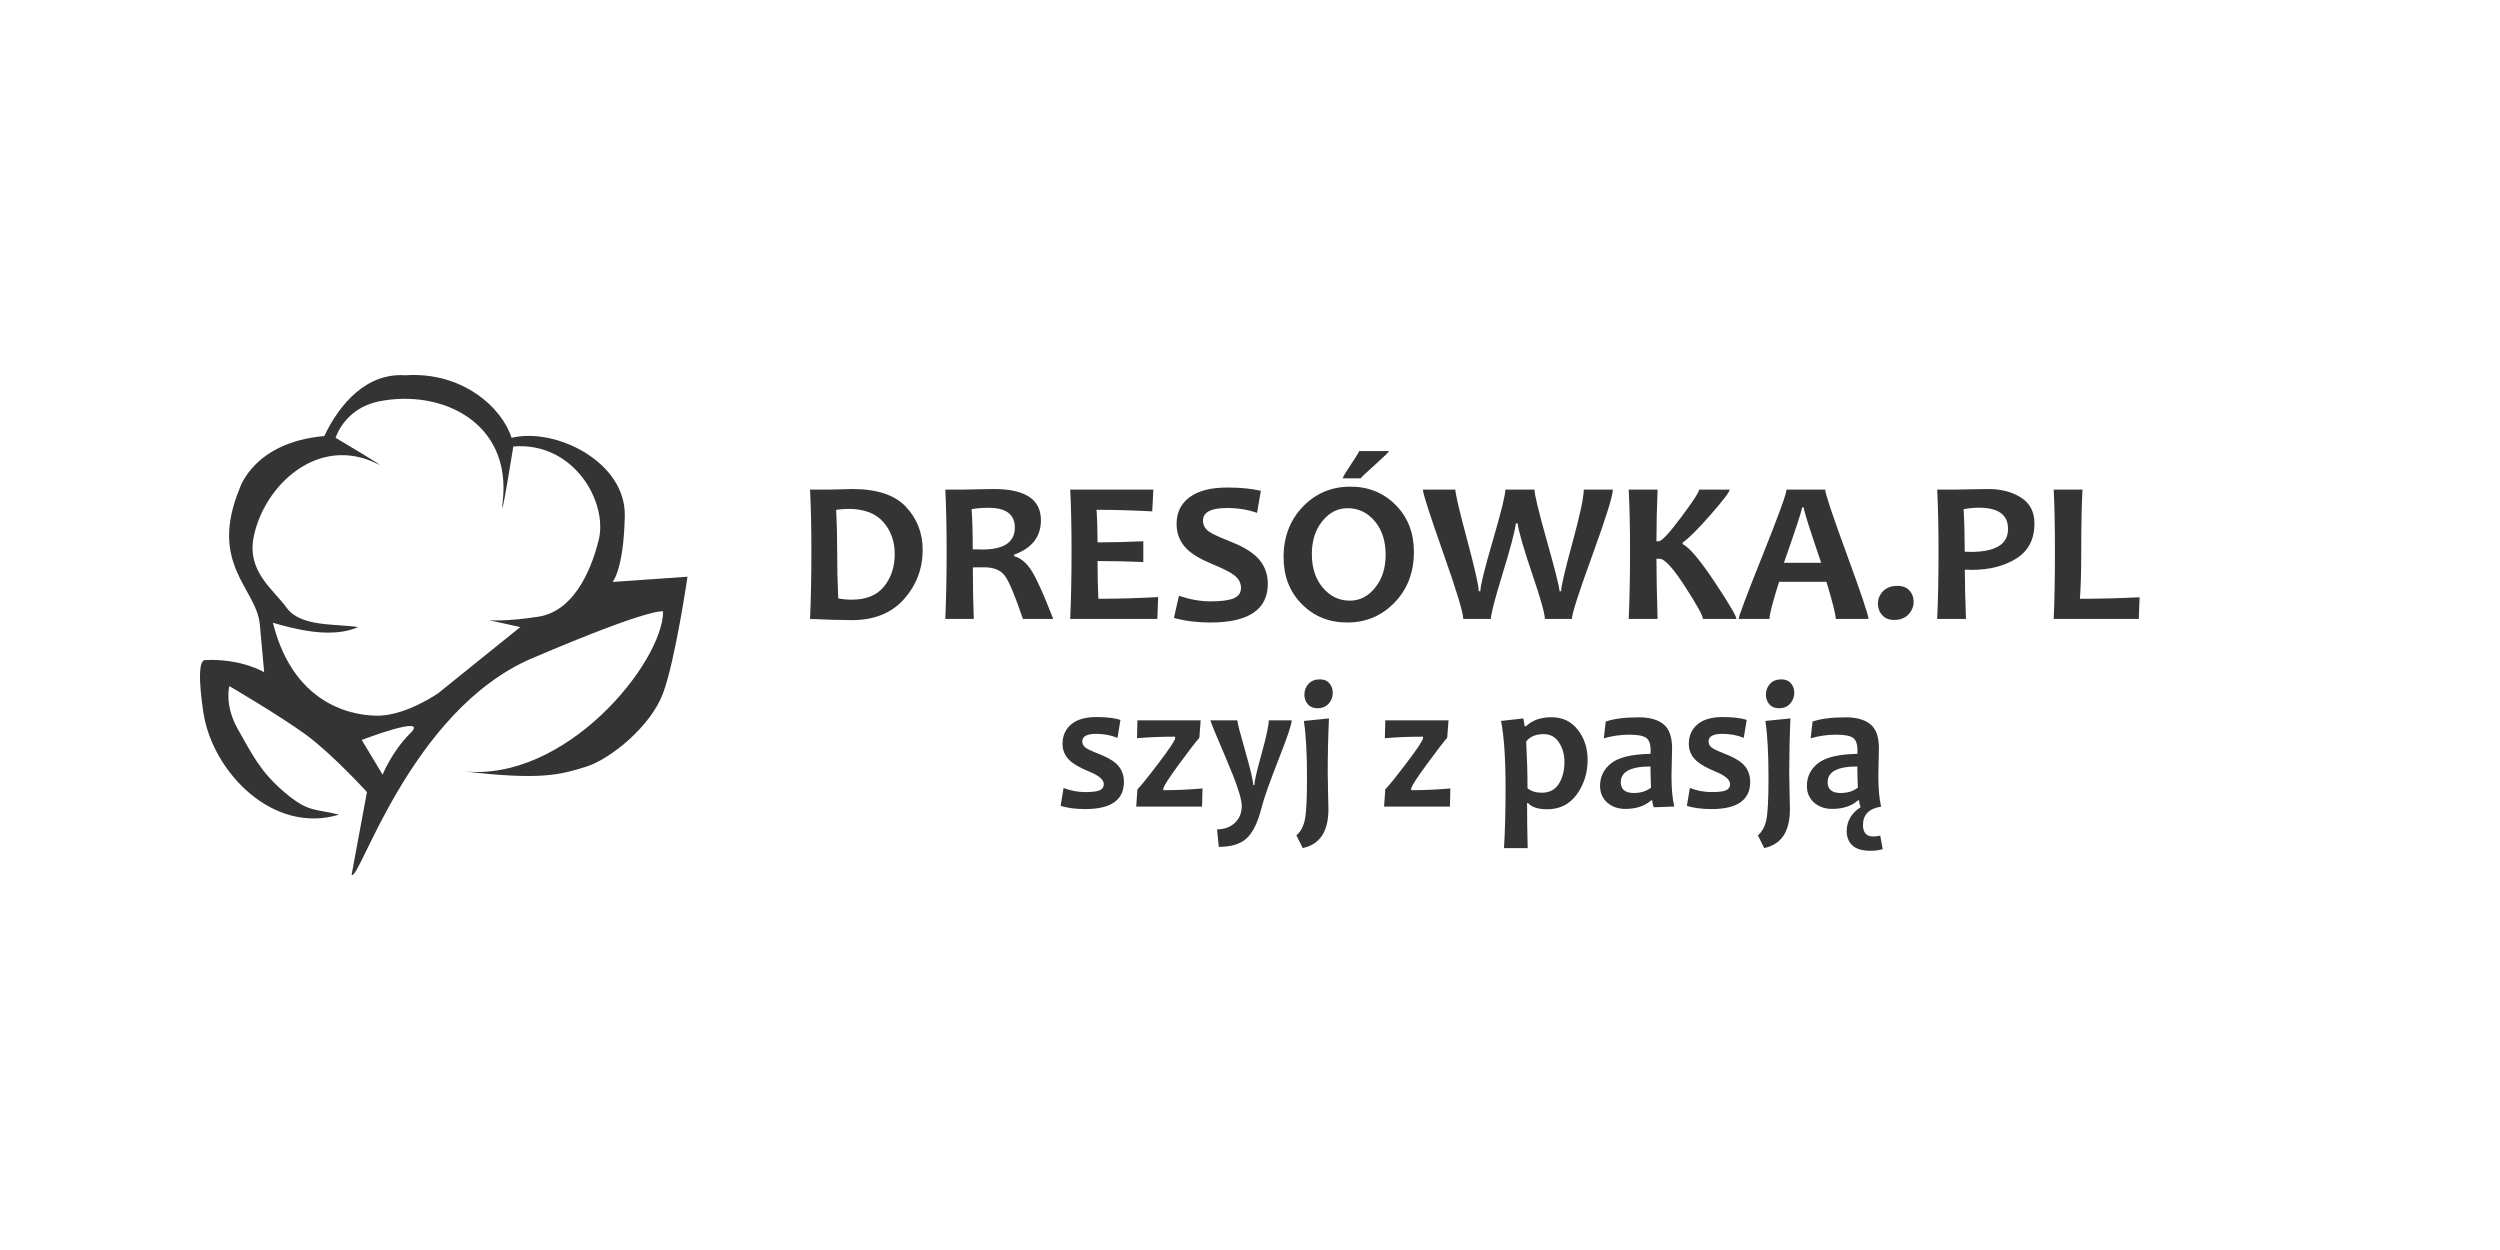
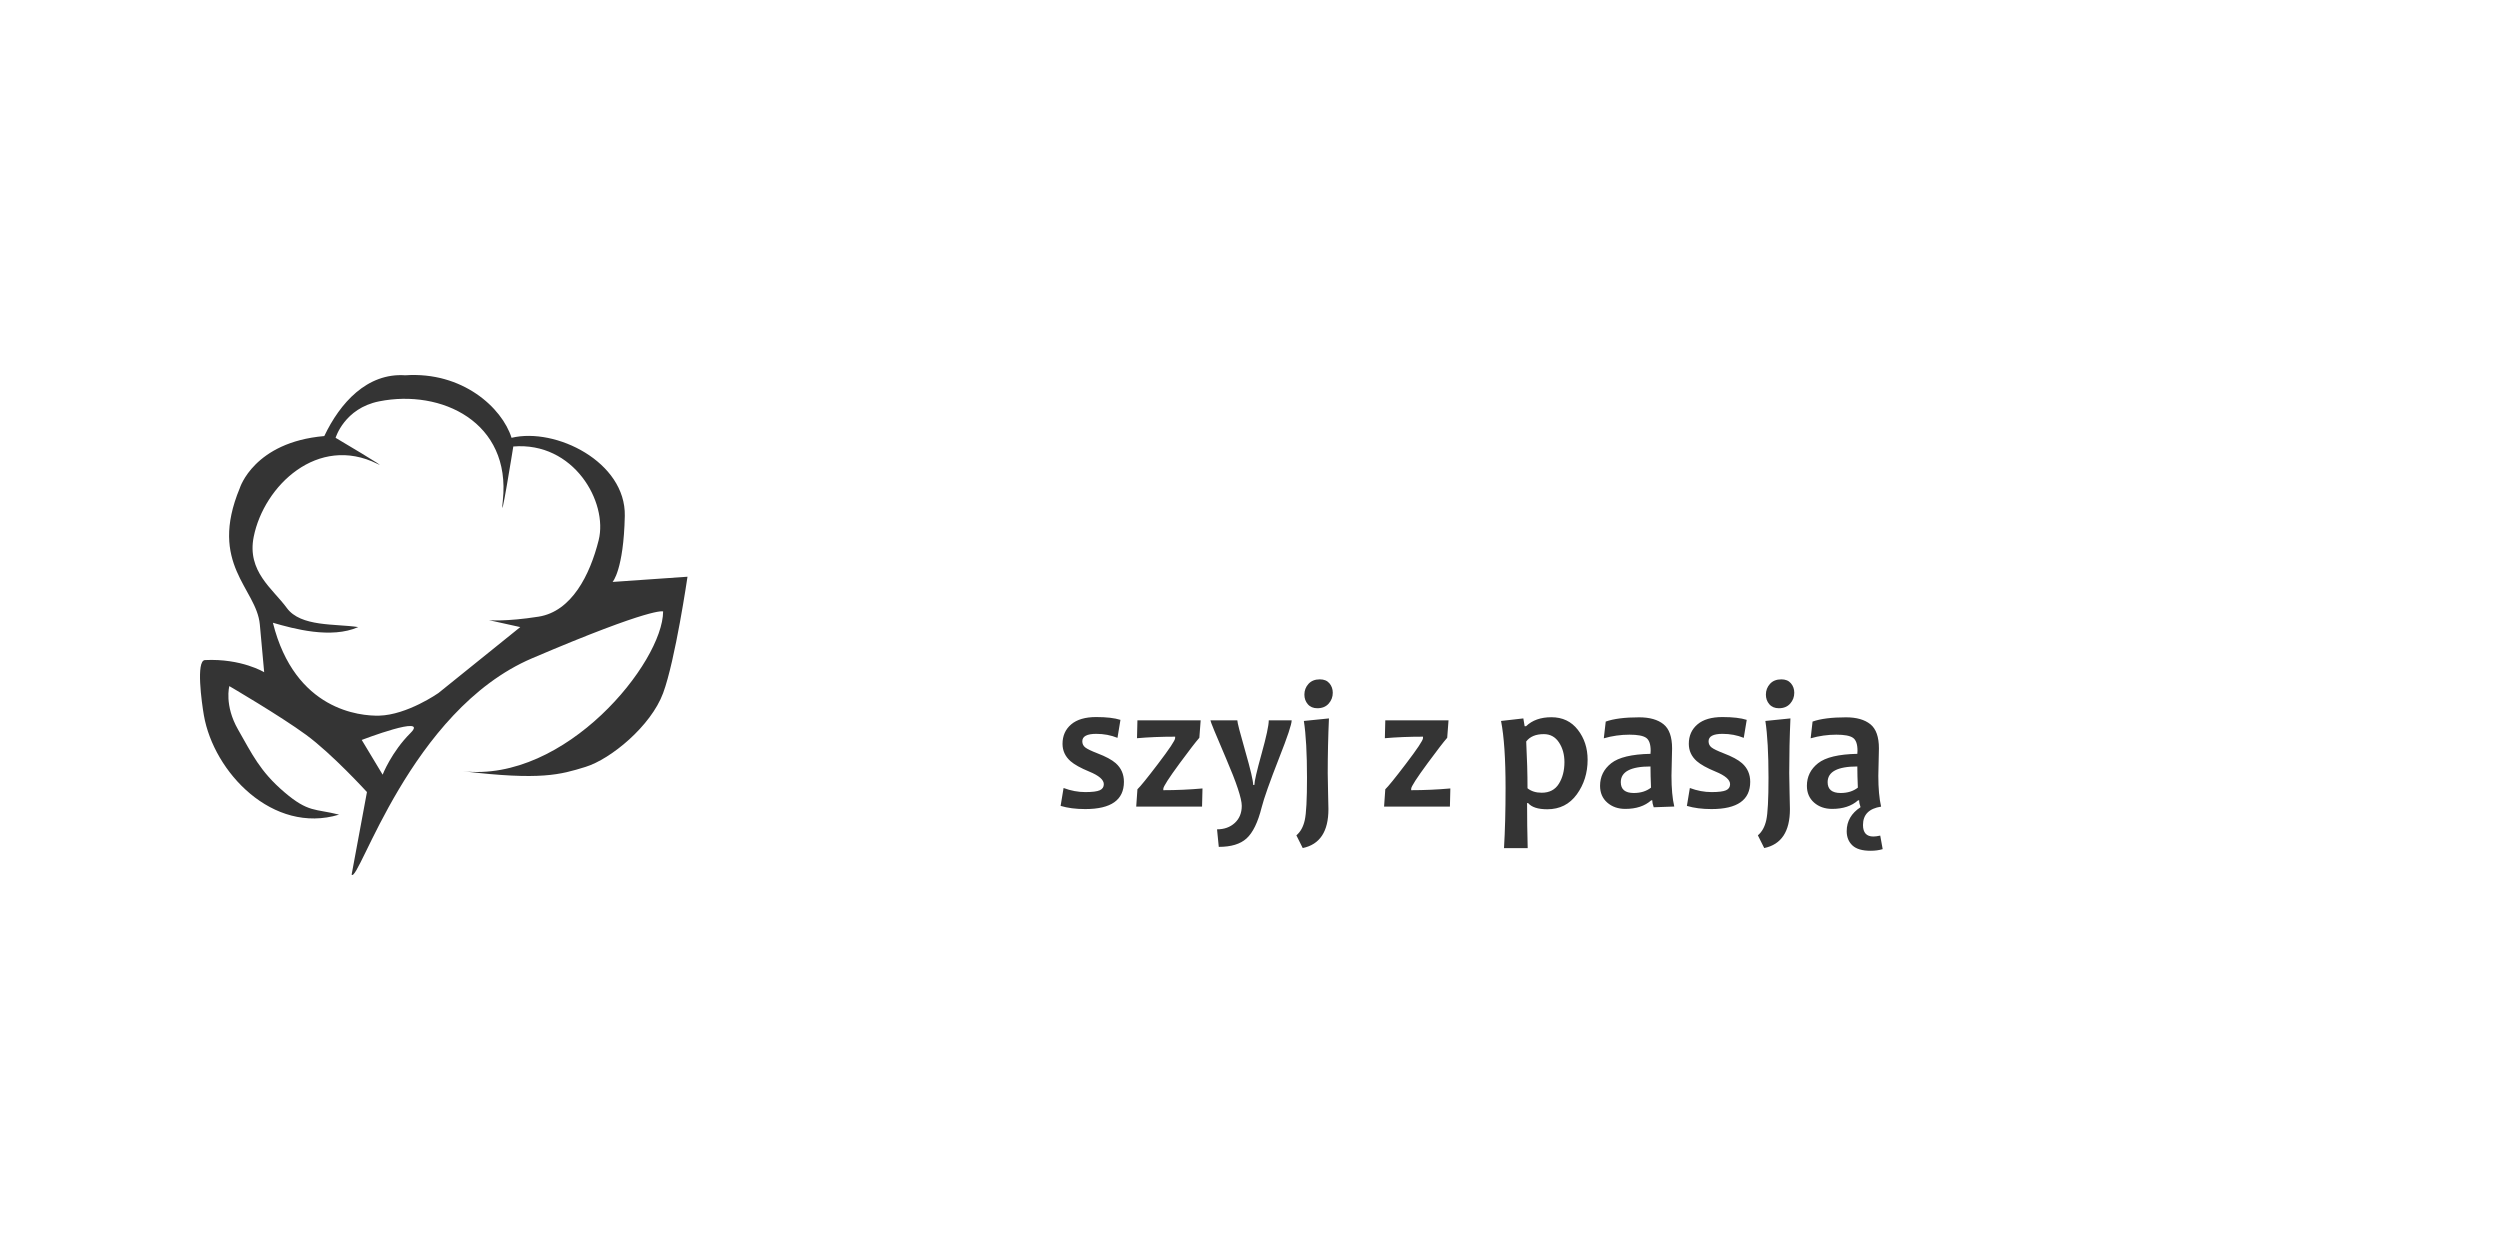
<svg xmlns="http://www.w3.org/2000/svg" width="200px" height="100px" viewBox="0 0 200 100" version="1.1">
  <title>Artboard</title>
  <g id="Artboard" stroke="none" stroke-width="1" fill="none" fill-rule="evenodd">
    <g id="Group-2" transform="translate(16, 30)" fill="#343434">
      <path d="M12.13,39.97 C12.687,40.733 16.801,26.835 26.561,22.665 C36.323,18.497 37.05,18.916 37.05,18.916 C37.029,22.994 29.255,32.634 21.023,31.697 C27.275,32.443 28.822,31.976 30.844,31.351 C32.867,30.725 36.074,28.086 37.05,25.446 C38.025,22.806 39,16.138 39,16.138 L33.007,16.555 C33.007,16.555 33.892,15.601 33.984,11.276 C34.074,6.951 28.447,4.174 24.924,5.025 C24.164,2.607 20.983,-0.289 16.423,0.023 C13.36,-0.185 11.196,2.246 9.943,4.885 C4.303,5.373 3.182,9.053 3.182,9.053 C0.651,15.14 4.521,17.06 4.786,19.956 L5.134,23.778 C5.134,23.778 3.322,22.667 0.396,22.806 C-0.336,22.841 0.138,26.223 0.309,27.219 C1.098,31.779 5.828,36.773 11.127,35.171 C9.188,34.677 8.689,35.031 6.738,33.365 C4.788,31.699 4.159,30.308 3.044,28.363 C1.929,26.418 2.347,24.889 2.347,24.889 C2.347,24.889 6.389,27.252 8.478,28.78 C10.57,30.308 13.356,33.363 13.356,33.363 L12.13,39.97 Z M12.66,20.167 C10.848,19.889 8.06,20.167 6.945,18.638 C5.832,17.11 3.74,15.721 4.297,12.942 C5.118,8.853 9.432,4.736 14.193,7.108 C15.308,7.665 10.848,5.025 10.848,5.025 C10.848,5.025 11.545,2.663 14.331,2.108 C19.309,1.115 24.89,3.761 24.228,10.025 C23.949,12.665 25.064,5.719 25.064,5.719 C29.896,5.322 32.658,10.167 31.892,13.221 C31.195,15.999 29.733,18.916 27.085,19.333 C24.437,19.75 23.113,19.612 23.113,19.612 L25.621,20.167 L19.071,25.446 C19.071,25.446 16.578,27.194 14.333,27.252 C12.834,27.288 7.586,26.85 5.832,19.82 C7.502,20.304 10.489,21.125 12.66,20.167 Z M12.938,29.195 L14.611,31.974 C14.611,31.974 15.308,30.169 16.841,28.64 C18.375,27.112 12.938,29.195 12.938,29.195 L12.938,29.195 Z" id="Fill-1" />
      <path d="M73.914,32.546 C73.914,33.999 72.883,34.726 70.821,34.726 C70.068,34.726 69.411,34.641 68.849,34.472 L69.086,33.04 C69.667,33.258 70.245,33.367 70.821,33.367 C71.378,33.367 71.765,33.319 71.981,33.222 C72.197,33.125 72.305,32.963 72.305,32.735 C72.305,32.381 71.915,32.044 71.134,31.725 C70.452,31.444 69.955,31.167 69.643,30.896 C69.216,30.518 69.002,30.055 69.002,29.508 C69.002,28.864 69.232,28.345 69.692,27.953 C70.152,27.56 70.821,27.364 71.699,27.364 C72.521,27.364 73.167,27.439 73.636,27.589 L73.399,29.028 C72.874,28.815 72.307,28.708 71.699,28.708 C70.956,28.708 70.584,28.907 70.584,29.304 C70.584,29.508 70.663,29.671 70.821,29.795 C70.979,29.919 71.302,30.075 71.789,30.264 C72.463,30.521 72.953,30.785 73.259,31.056 C73.696,31.444 73.914,31.94 73.914,32.546 Z M80.199,33.076 L80.164,34.53 L74.897,34.53 L74.994,33.142 C75.227,32.924 75.772,32.25 76.632,31.121 C77.551,29.915 78.011,29.225 78.011,29.05 L78.011,28.934 C76.906,28.934 75.889,28.975 74.96,29.057 L74.994,27.626 L80.053,27.626 L79.948,29.021 C79.656,29.355 79.133,30.034 78.38,31.056 C77.503,32.248 77.064,32.931 77.064,33.105 L77.064,33.215 C78.118,33.215 79.163,33.168 80.199,33.076 Z M87.334,27.626 C87.334,27.941 87.001,28.939 86.337,30.62 C85.58,32.553 85.113,33.871 84.937,34.574 C84.635,35.785 84.228,36.621 83.717,37.081 C83.225,37.527 82.487,37.75 81.502,37.75 L81.363,36.347 C81.938,36.347 82.412,36.176 82.784,35.835 C83.155,35.493 83.341,35.036 83.341,34.465 C83.341,33.888 82.923,32.627 82.087,30.682 C81.251,28.736 80.833,27.718 80.833,27.626 L82.986,27.626 C82.986,27.795 83.197,28.616 83.62,30.089 C84.043,31.562 84.254,32.464 84.254,32.793 L84.351,32.793 C84.351,32.512 84.543,31.682 84.926,30.304 C85.31,28.925 85.501,28.033 85.501,27.626 L87.334,27.626 Z M90.316,27.473 C90.251,28.941 90.218,30.399 90.218,31.848 C90.218,32.226 90.227,32.746 90.246,33.407 C90.264,34.068 90.274,34.511 90.274,34.733 C90.274,36.521 89.589,37.558 88.218,37.844 L87.71,36.827 C88.04,36.55 88.264,36.145 88.382,35.609 C88.501,35.074 88.56,33.946 88.56,32.226 C88.56,30.273 88.476,28.757 88.309,27.676 L90.316,27.473 Z M90.622,25.423 C90.622,25.753 90.513,26.041 90.295,26.288 C90.076,26.535 89.774,26.659 89.389,26.659 C89.064,26.659 88.809,26.552 88.626,26.339 C88.442,26.126 88.351,25.869 88.351,25.569 C88.351,25.239 88.46,24.953 88.678,24.711 C88.897,24.469 89.201,24.348 89.591,24.348 C89.921,24.348 90.175,24.453 90.354,24.664 C90.533,24.875 90.622,25.128 90.622,25.423 Z M100.028,33.076 L99.993,34.53 L94.726,34.53 L94.823,33.142 C95.056,32.924 95.601,32.25 96.461,31.121 C97.38,29.915 97.84,29.225 97.84,29.05 L97.84,28.934 C96.735,28.934 95.718,28.975 94.789,29.057 L94.823,27.626 L99.882,27.626 L99.777,29.021 C99.485,29.355 98.962,30.034 98.21,31.056 C97.332,32.248 96.893,32.931 96.893,33.105 L96.893,33.215 C97.947,33.215 98.992,33.168 100.028,33.076 Z M111.009,30.78 C111.009,31.831 110.721,32.754 110.145,33.549 C109.569,34.343 108.781,34.741 107.783,34.741 C107.039,34.741 106.529,34.576 106.25,34.247 L106.166,34.247 C106.166,35.434 106.182,36.635 106.215,37.851 L104.32,37.851 C104.403,36.461 104.445,34.857 104.445,33.04 C104.445,30.695 104.325,28.907 104.083,27.676 L105.867,27.473 L105.971,28.098 L106.083,28.098 C106.58,27.618 107.255,27.378 108.11,27.378 C109.002,27.378 109.708,27.714 110.228,28.385 C110.748,29.056 111.009,29.854 111.009,30.78 Z M109.155,30.969 C109.155,30.358 109.009,29.833 108.716,29.392 C108.424,28.951 108.02,28.73 107.504,28.73 C106.863,28.73 106.394,28.927 106.097,29.319 C106.166,30.68 106.201,31.928 106.201,33.062 C106.494,33.299 106.872,33.418 107.337,33.418 C107.955,33.418 108.412,33.179 108.709,32.702 C109.007,32.225 109.155,31.647 109.155,30.969 Z M117.941,34.523 L116.297,34.581 C116.222,34.377 116.185,34.193 116.185,34.028 L116.095,34.028 C115.584,34.484 114.894,34.712 114.025,34.712 C113.445,34.712 112.963,34.543 112.58,34.207 C112.196,33.87 112.005,33.423 112.005,32.866 C112.005,32.129 112.303,31.526 112.9,31.056 C113.497,30.586 114.543,30.336 116.039,30.307 C116.048,30.22 116.053,30.138 116.053,30.06 C116.053,29.537 115.932,29.192 115.691,29.025 C115.449,28.857 115.005,28.774 114.36,28.774 C113.658,28.774 112.973,28.871 112.304,29.065 L112.458,27.727 C113.089,27.5 113.981,27.386 115.133,27.386 C115.974,27.386 116.623,27.57 117.081,27.938 C117.538,28.306 117.767,28.951 117.767,29.871 C117.767,30.075 117.759,30.445 117.742,30.983 C117.726,31.521 117.718,31.88 117.718,32.059 C117.718,33.062 117.792,33.883 117.941,34.523 Z M116.081,33.011 C116.053,32.357 116.039,31.792 116.039,31.318 C114.455,31.318 113.663,31.737 113.663,32.575 C113.663,33.152 114.011,33.44 114.708,33.44 C115.256,33.44 115.714,33.297 116.081,33.011 Z M124.017,32.546 C124.017,33.999 122.985,34.726 120.923,34.726 C120.171,34.726 119.513,34.641 118.951,34.472 L119.188,33.04 C119.769,33.258 120.347,33.367 120.923,33.367 C121.48,33.367 121.867,33.319 122.083,33.222 C122.299,33.125 122.407,32.963 122.407,32.735 C122.407,32.381 122.017,32.044 121.237,31.725 C120.554,31.444 120.057,31.167 119.746,30.896 C119.318,30.518 119.105,30.055 119.105,29.508 C119.105,28.864 119.334,28.345 119.794,27.953 C120.254,27.56 120.923,27.364 121.801,27.364 C122.623,27.364 123.269,27.439 123.738,27.589 L123.501,29.028 C122.976,28.815 122.409,28.708 121.801,28.708 C121.058,28.708 120.686,28.907 120.686,29.304 C120.686,29.508 120.765,29.671 120.923,29.795 C121.081,29.919 121.404,30.075 121.892,30.264 C122.565,30.521 123.055,30.785 123.362,31.056 C123.798,31.444 124.017,31.94 124.017,32.546 Z M127.235,27.473 C127.17,28.941 127.138,30.399 127.138,31.848 C127.138,32.226 127.147,32.746 127.166,33.407 C127.184,34.068 127.194,34.511 127.194,34.733 C127.194,36.521 126.509,37.558 125.138,37.844 L124.63,36.827 C124.959,36.55 125.184,36.145 125.302,35.609 C125.42,35.074 125.48,33.946 125.48,32.226 C125.48,30.273 125.396,28.757 125.229,27.676 L127.235,27.473 Z M127.542,25.423 C127.542,25.753 127.433,26.041 127.215,26.288 C126.996,26.535 126.694,26.659 126.309,26.659 C125.984,26.659 125.729,26.552 125.546,26.339 C125.362,26.126 125.271,25.869 125.271,25.569 C125.271,25.239 125.38,24.953 125.598,24.711 C125.816,24.469 126.121,24.348 126.511,24.348 C126.841,24.348 127.095,24.453 127.274,24.664 C127.453,24.875 127.542,25.128 127.542,25.423 Z M134.488,34.53 C133.522,34.68 133.039,35.17 133.039,35.998 C133.039,36.613 133.316,36.921 133.868,36.921 C134.012,36.921 134.196,36.897 134.419,36.848 L134.614,37.931 C134.326,38.019 134.003,38.062 133.645,38.062 C132.981,38.062 132.497,37.919 132.193,37.633 C131.888,37.347 131.736,36.967 131.736,36.492 C131.736,35.698 132.106,35.058 132.844,34.574 C132.77,34.375 132.733,34.193 132.733,34.028 L132.642,34.028 C132.131,34.484 131.441,34.712 130.573,34.712 C129.992,34.712 129.51,34.543 129.127,34.207 C128.744,33.87 128.552,33.423 128.552,32.866 C128.552,32.129 128.851,31.526 129.448,31.056 C130.044,30.586 131.091,30.336 132.586,30.307 C132.596,30.22 132.6,30.138 132.6,30.06 C132.6,29.537 132.48,29.192 132.238,29.025 C131.996,28.857 131.553,28.774 130.907,28.774 C130.206,28.774 129.521,28.871 128.852,29.065 L129.005,27.727 C129.637,27.5 130.529,27.386 131.681,27.386 C132.521,27.386 133.17,27.57 133.628,27.938 C134.086,28.306 134.314,28.951 134.314,29.871 C134.314,30.075 134.306,30.445 134.29,30.983 C134.274,31.521 134.266,31.88 134.266,32.059 C134.266,33.062 134.34,33.886 134.488,34.53 Z M132.628,33.011 C132.6,32.357 132.586,31.792 132.586,31.318 C131.002,31.318 130.211,31.737 130.211,32.575 C130.211,33.152 130.559,33.44 131.256,33.44 C131.804,33.44 132.261,33.297 132.628,33.011 Z" id="szyj-z-pasją" />
-       <path d="M57.814,13.985 C57.814,15.489 57.317,16.803 56.323,17.926 C55.33,19.049 53.937,19.611 52.146,19.611 C51.338,19.611 50.224,19.579 48.804,19.515 C48.875,17.915 48.911,16.112 48.911,14.104 C48.911,12.176 48.875,10.531 48.804,9.17 L50.238,9.17 C50.473,9.17 50.822,9.162 51.286,9.146 C51.75,9.13 52.053,9.122 52.195,9.122 C54.167,9.122 55.596,9.599 56.483,10.552 C57.371,11.506 57.814,12.65 57.814,13.985 Z M55.578,14.327 C55.578,13.31 55.272,12.453 54.661,11.756 C54.049,11.06 53.115,10.711 51.86,10.711 C51.625,10.711 51.303,10.735 50.893,10.783 C50.948,11.842 50.975,12.949 50.975,14.104 C50.975,15.37 51.002,16.626 51.057,17.87 C51.412,17.939 51.767,17.974 52.122,17.974 C53.296,17.974 54.165,17.62 54.73,16.913 C55.296,16.206 55.578,15.344 55.578,14.327 Z M68.257,19.515 L65.833,19.515 C65.199,17.64 64.713,16.483 64.375,16.043 C64.036,15.603 63.49,15.383 62.737,15.383 C62.42,15.383 62.117,15.386 61.828,15.391 C61.828,16.753 61.852,18.127 61.901,19.515 L59.624,19.515 C59.695,17.915 59.731,16.112 59.731,14.104 C59.731,12.176 59.695,10.531 59.624,9.17 L61.041,9.17 C61.205,9.17 61.548,9.162 62.069,9.146 C62.591,9.13 63.073,9.122 63.515,9.122 C66.021,9.122 67.274,9.954 67.274,11.617 C67.274,12.936 66.559,13.855 65.128,14.374 L65.128,14.494 C65.68,14.642 66.163,15.059 66.578,15.745 C66.993,16.431 67.553,17.688 68.257,19.515 Z M65.186,12.205 C65.186,11.151 64.487,10.624 63.089,10.624 C62.576,10.624 62.122,10.661 61.729,10.735 C61.789,11.556 61.819,12.626 61.819,13.945 C62.12,13.956 62.374,13.961 62.581,13.961 C64.318,13.961 65.186,13.376 65.186,12.205 Z M76.653,17.767 L76.587,19.515 L69.617,19.515 C69.688,17.915 69.723,16.112 69.723,14.104 C69.723,12.176 69.688,10.531 69.617,9.17 L76.268,9.17 L76.178,10.91 C74.539,10.825 73.054,10.783 71.722,10.783 C71.776,11.519 71.804,12.388 71.804,13.389 C72.945,13.389 74.165,13.36 75.465,13.302 L75.465,14.962 C74.187,14.909 72.967,14.883 71.804,14.883 C71.804,15.958 71.826,16.965 71.869,17.902 C73.365,17.902 74.96,17.857 76.653,17.767 Z M85.425,16.694 C85.425,18.766 83.89,19.801 80.822,19.801 C79.779,19.801 78.81,19.679 77.914,19.436 L78.315,17.664 C79.2,17.96 80.035,18.109 80.822,18.109 C81.695,18.109 82.323,18.027 82.706,17.862 C83.088,17.698 83.279,17.423 83.279,17.036 C83.279,16.634 83.099,16.295 82.738,16.019 C82.427,15.775 81.796,15.458 80.846,15.066 C79.983,14.705 79.342,14.313 78.921,13.89 C78.392,13.355 78.127,12.695 78.127,11.911 C78.127,11 78.475,10.288 79.171,9.774 C79.867,9.26 80.868,9.003 82.173,9.003 C83.243,9.003 84.142,9.09 84.868,9.265 L84.565,11.029 C83.828,10.77 83.03,10.64 82.173,10.64 C80.884,10.64 80.24,10.974 80.24,11.641 C80.24,11.996 80.39,12.285 80.691,12.507 C80.953,12.698 81.523,12.965 82.402,13.31 C83.336,13.675 84.035,14.078 84.499,14.517 C85.116,15.105 85.425,15.831 85.425,16.694 Z M97.113,14.152 C97.113,15.778 96.6,17.126 95.573,18.196 C94.546,19.266 93.277,19.801 91.764,19.801 C90.323,19.801 89.116,19.31 88.144,18.327 C87.172,17.345 86.686,16.096 86.686,14.581 C86.686,12.955 87.199,11.607 88.226,10.537 C89.253,9.467 90.522,8.932 92.035,8.932 C93.476,8.932 94.683,9.421 95.655,10.401 C96.627,11.381 97.113,12.632 97.113,14.152 Z M94.852,14.382 C94.852,13.275 94.56,12.377 93.976,11.689 C93.392,11 92.671,10.656 91.814,10.656 C91.016,10.656 90.339,11.003 89.782,11.697 C89.225,12.391 88.947,13.267 88.947,14.327 C88.947,15.428 89.24,16.325 89.827,17.016 C90.414,17.708 91.134,18.053 91.986,18.053 C92.783,18.053 93.46,17.705 94.017,17.008 C94.574,16.312 94.852,15.436 94.852,14.382 Z M95.114,6.087 C95.114,6.151 94.751,6.508 94.025,7.16 C93.299,7.811 92.908,8.179 92.854,8.264 L91.42,8.264 C91.42,8.179 91.639,7.81 92.076,7.156 C92.512,6.501 92.731,6.145 92.731,6.087 L95.114,6.087 Z M113.027,9.17 C113.027,9.663 112.481,11.411 111.389,14.414 C110.297,17.418 109.751,19.118 109.751,19.515 L107.589,19.515 C107.589,19.097 107.258,17.918 106.598,15.979 C105.893,13.903 105.497,12.534 105.41,11.871 L105.271,11.871 C105.183,12.539 104.818,13.919 104.173,16.011 C103.573,17.966 103.272,19.134 103.272,19.515 L101.061,19.515 C101.061,19.017 100.523,17.245 99.447,14.2 C98.371,11.154 97.834,9.477 97.834,9.17 L100.43,9.17 C100.43,9.504 100.741,10.833 101.364,13.159 C101.986,15.484 102.298,16.864 102.298,17.298 L102.429,17.298 C102.429,16.864 102.762,15.509 103.428,13.234 C104.094,10.959 104.427,9.604 104.427,9.17 L106.761,9.17 C106.761,9.567 107.095,10.946 107.761,13.306 C108.427,15.666 108.76,16.996 108.76,17.298 L108.891,17.298 C108.891,16.917 109.193,15.622 109.796,13.413 C110.399,11.204 110.701,9.79 110.701,9.17 L113.027,9.17 Z M122.913,19.515 L120.235,19.515 C120.235,19.272 119.774,18.432 118.851,16.996 C117.868,15.466 117.172,14.7 116.762,14.7 L116.516,14.7 C116.516,15.908 116.547,17.513 116.607,19.515 L114.297,19.515 C114.368,17.915 114.403,16.112 114.403,14.104 C114.403,12.176 114.368,10.531 114.297,9.17 L116.607,9.17 C116.547,10.637 116.516,12.014 116.516,13.302 L116.697,13.302 C116.937,13.302 117.543,12.65 118.515,11.347 C119.46,10.081 119.932,9.355 119.932,9.17 L122.373,9.17 C122.373,9.345 121.873,10.004 120.874,11.148 C119.842,12.33 119.088,13.082 118.613,13.405 L118.613,13.524 C119.17,13.805 120.047,14.851 121.242,16.663 C122.356,18.347 122.913,19.298 122.913,19.515 Z M133.479,19.515 L130.858,19.515 C130.858,19.166 130.61,18.175 130.113,16.544 L126.329,16.544 C125.816,18.149 125.559,19.139 125.559,19.515 L123.094,19.515 C123.094,19.309 123.731,17.614 125.006,14.43 C126.281,11.246 126.919,9.493 126.919,9.17 L130.015,9.17 C130.015,9.472 130.592,11.2 131.747,14.354 C132.902,17.509 133.479,19.229 133.479,19.515 Z M129.695,15.026 C128.761,12.293 128.295,10.815 128.295,10.592 L128.164,10.592 C128.164,10.799 127.68,12.277 126.714,15.026 L129.695,15.026 Z M137.091,18.133 C137.091,18.519 136.953,18.86 136.678,19.154 C136.402,19.448 136.021,19.595 135.535,19.595 C135.126,19.595 134.806,19.468 134.577,19.213 C134.347,18.959 134.233,18.654 134.233,18.3 C134.233,17.913 134.371,17.578 134.646,17.294 C134.922,17.011 135.306,16.869 135.797,16.869 C136.212,16.869 136.532,16.992 136.756,17.239 C136.979,17.485 137.091,17.783 137.091,18.133 Z M146.756,11.879 C146.756,13.145 146.272,14.08 145.302,14.684 C144.333,15.288 143.144,15.59 141.735,15.59 C141.479,15.59 141.296,15.585 141.187,15.574 C141.187,16.57 141.217,17.884 141.277,19.515 L138.975,19.515 C139.046,17.984 139.082,16.181 139.082,14.104 C139.082,12.197 139.046,10.552 138.975,9.17 L140.4,9.17 C140.602,9.17 140.99,9.162 141.563,9.146 C142.137,9.13 142.634,9.122 143.054,9.122 C144.092,9.122 144.968,9.35 145.683,9.806 C146.399,10.261 146.756,10.952 146.756,11.879 Z M144.643,12.316 C144.643,11.183 143.868,10.616 142.317,10.616 C141.929,10.616 141.52,10.656 141.088,10.735 C141.148,11.736 141.178,12.87 141.178,14.136 C141.315,14.147 141.473,14.152 141.654,14.152 C143.647,14.152 144.643,13.54 144.643,12.316 Z M155.168,17.783 L155.103,19.515 L148.296,19.515 C148.362,18.08 148.394,16.276 148.394,14.104 C148.394,12.112 148.362,10.468 148.296,9.17 L150.598,9.17 C150.532,10.372 150.499,12.017 150.499,14.104 C150.499,15.699 150.464,16.965 150.393,17.902 C151.9,17.902 153.492,17.862 155.168,17.783 Z" id="DRESÓWKA.PL" />
    </g>
  </g>
</svg>